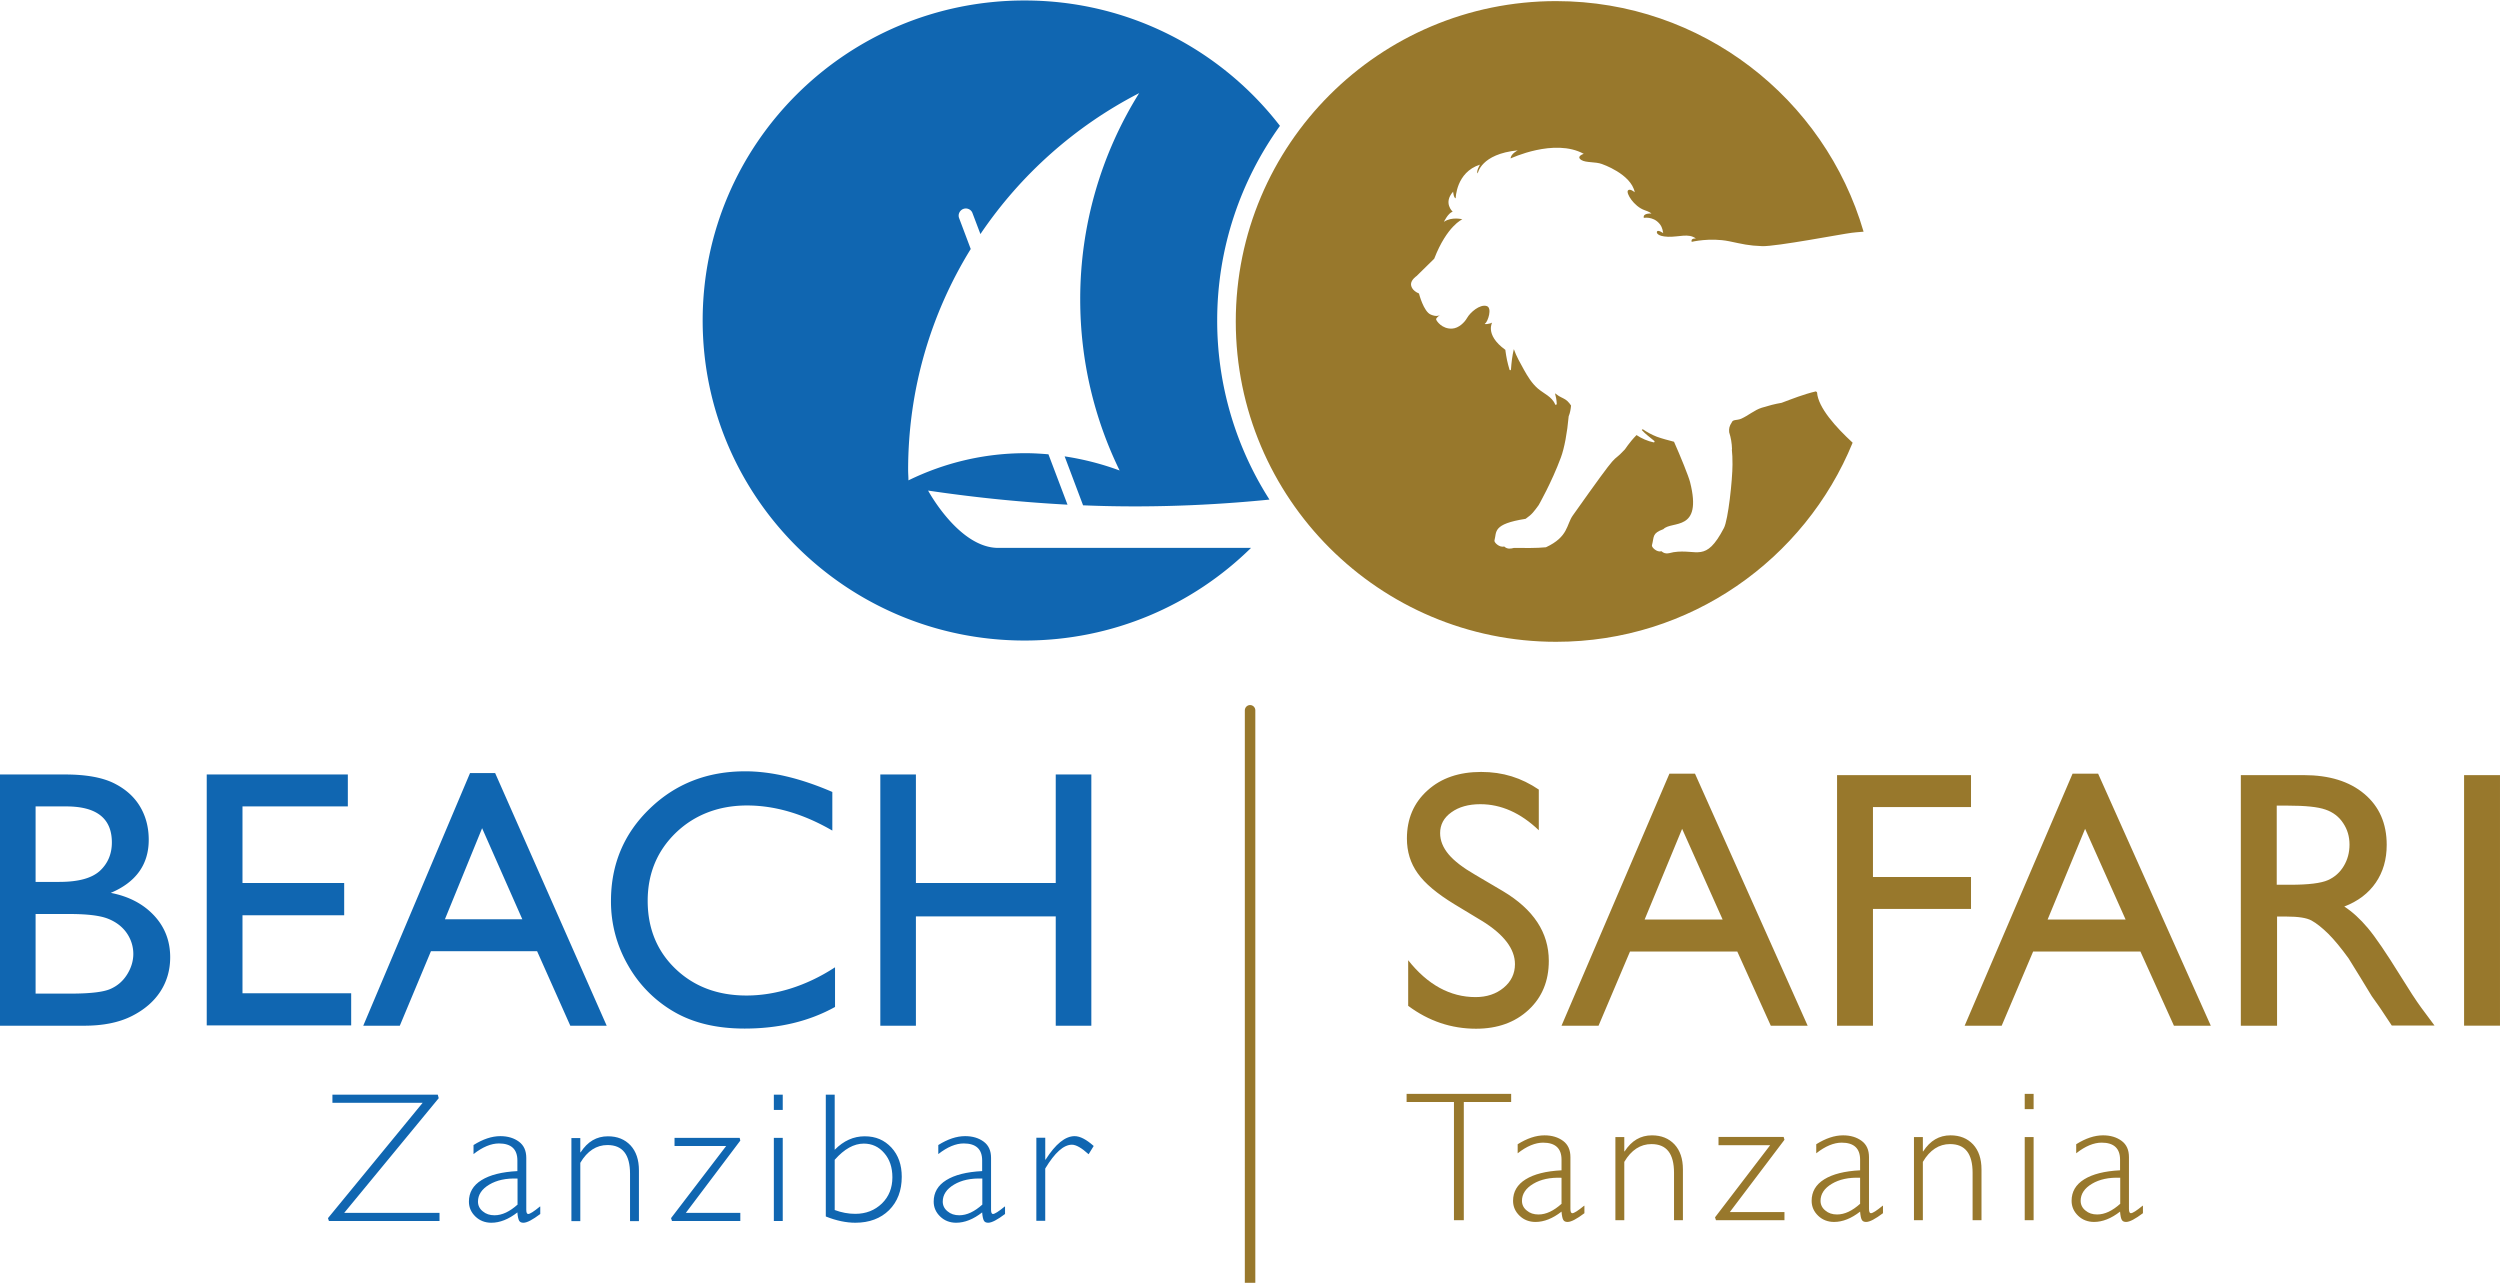
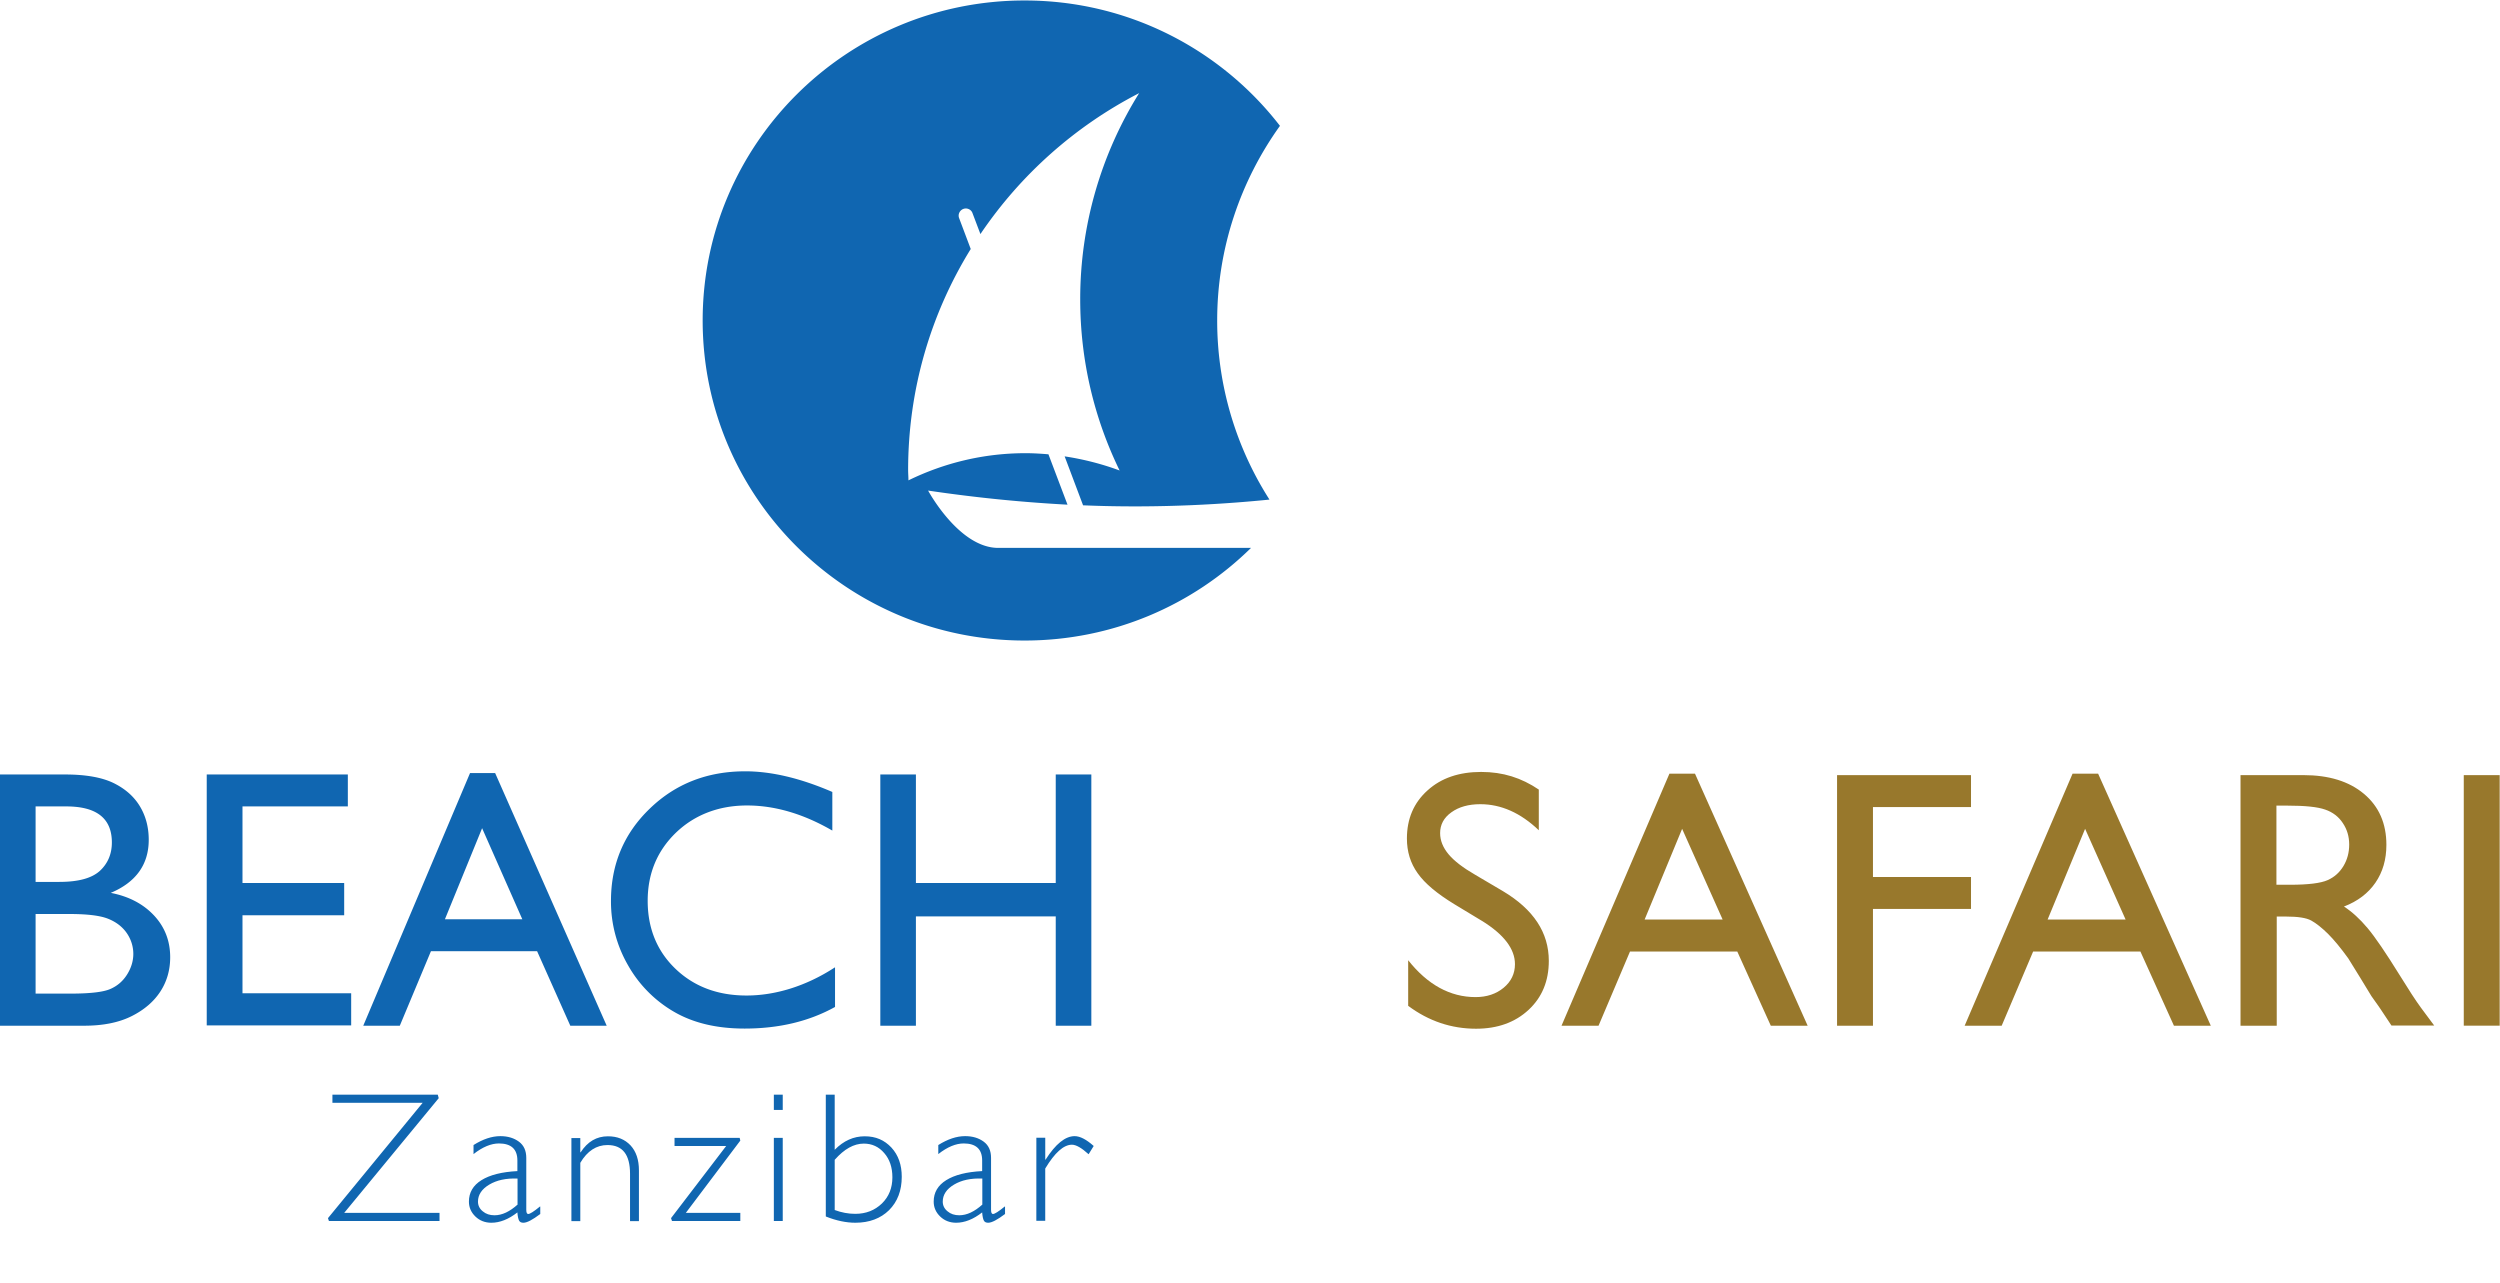
<svg xmlns="http://www.w3.org/2000/svg" id="Layer_2" viewBox="0 0 157.33 80.73" width="157.33" height="80.73">
  <defs>
    <style>.cls-1{fill:#98782c}.cls-2{fill:#1066b1}</style>
  </defs>
  <g id="Layer_1-2">
    <path d="M58.39 30.87c3.23.48 6.17.75 8.79.89l-1.2-3.17c-.48-.04-.96-.07-1.44-.07-2.65 0-5.14.62-7.37 1.71 0-.22-.02-.44-.02-.65 0-5.1 1.44-9.86 3.94-13.91l-.73-1.94c-.09-.23.03-.49.26-.58.23-.09.5.03.58.26l.5 1.32c2.52-3.73 5.95-6.79 9.99-8.87a24.464 24.464 0 0 0-3.71 12.98c0 3.86.89 7.51 2.48 10.77-1.1-.41-2.27-.71-3.46-.89l1.16 3.08c4.95.21 9.26-.11 11.73-.36a20.897 20.897 0 0 1-3.29-11.27c0-4.56 1.47-8.79 3.95-12.25C76.85 3.13 71.03.03 64.48.03c-11.19 0-20.26 9.02-20.26 20.14s9.07 20.14 20.26 20.14c5.56 0 10.59-2.23 14.25-5.83H62.82c-2.48 0-4.42-3.62-4.42-3.62M4.34 57.52h-2.1v5.01h2.21c1.23 0 2.06-.1 2.49-.29.44-.19.79-.49 1.05-.9.26-.41.4-.85.4-1.31s-.14-.92-.42-1.32c-.28-.4-.68-.7-1.19-.9-.52-.2-1.33-.29-2.44-.29m-.17-6.77H2.24v4.75h1.49c1.2 0 2.04-.23 2.55-.69.5-.46.76-1.06.76-1.79 0-1.52-.96-2.27-2.87-2.27m1.13 13.8H0V48.74h4.1c1.29 0 2.3.18 3.03.53.72.35 1.28.83 1.66 1.45.38.62.57 1.33.57 2.13 0 1.55-.8 2.67-2.39 3.34 1.14.22 2.05.7 2.73 1.43.68.73 1.01 1.61 1.01 2.62 0 .81-.21 1.53-.62 2.16-.41.63-1.01 1.15-1.81 1.55-.8.4-1.79.6-2.99.6m7.72-15.81h8.88v2.01h-6.63v4.82h6.4v2.03h-6.4v4.91h6.84v2.02h-9.09V48.74zm19.86 9.11l-2.53-5.73L28 57.85h4.87zm-3.29-9.2h1.58l7.02 15.9h-2.29l-2.09-4.69h-6.68l-1.96 4.69h-2.3l6.72-15.9zm22.97 12.23v2.49c-1.64.91-3.54 1.36-5.69 1.36-1.75 0-3.23-.35-4.45-1.06a7.816 7.816 0 0 1-2.89-2.93 8.005 8.005 0 0 1-1.07-4.04c0-2.3.81-4.24 2.44-5.81 1.62-1.57 3.63-2.35 6.01-2.35 1.64 0 3.47.43 5.48 1.3v2.43c-1.83-1.06-3.62-1.58-5.37-1.58s-3.28.57-4.47 1.71c-1.18 1.14-1.78 2.57-1.78 4.29s.58 3.16 1.75 4.28 2.66 1.68 4.47 1.68 3.75-.59 5.56-1.77m13.9-12.14h2.24v15.81h-2.24v-6.88h-8.8v6.88H55.4V48.74h2.24v6.83h8.8v-6.83z" class="cls-2" />
-     <path d="M93.24 57.94l-1.72-1.04c-1.08-.66-1.85-1.3-2.3-1.94-.46-.64-.68-1.37-.68-2.19 0-1.24.43-2.25 1.3-3.03.86-.78 1.99-1.16 3.37-1.16s2.53.37 3.63 1.11v2.56c-1.14-1.09-2.37-1.64-3.68-1.64-.74 0-1.35.17-1.82.51-.48.34-.71.78-.71 1.31 0 .47.18.91.53 1.33s.91.85 1.69 1.3l1.73 1.02c1.93 1.15 2.89 2.61 2.89 4.39 0 1.26-.42 2.29-1.27 3.08-.85.79-1.95 1.19-3.31 1.19-1.56 0-2.98-.48-4.27-1.44v-2.87c1.22 1.54 2.64 2.32 4.24 2.32.71 0 1.3-.2 1.77-.59.47-.39.71-.89.71-1.48 0-.96-.69-1.87-2.08-2.73m15.15-.08l-2.55-5.71-2.36 5.71h4.92zm-3.33-9.18h1.59l7.09 15.86h-2.32l-2.11-4.67h-6.75l-1.98 4.67h-2.33l6.79-15.86zm10.53.09h8.43v2.01h-6.17v4.4h6.17v2.01h-6.17v7.35h-2.26V48.78zm18.16 9.09l-2.55-5.71-2.36 5.71h4.92zm-3.32-9.18h1.59l7.09 15.86h-2.32l-2.11-4.67h-6.75l-1.98 4.67h-2.33l6.79-15.86zm13.51 2.01h-.68v4.98h.86c1.15 0 1.93-.1 2.36-.29s.76-.49 1-.89.36-.85.36-1.35-.13-.95-.4-1.35c-.26-.4-.64-.69-1.11-.85-.48-.17-1.27-.25-2.38-.25m-2.95 13.85V48.78h3.96c1.6 0 2.87.39 3.81 1.18.94.79 1.41 1.86 1.41 3.21 0 .92-.23 1.71-.69 2.38-.46.67-1.12 1.17-1.98 1.5.51.33 1 .78 1.48 1.35.48.57 1.16 1.57 2.04 2.99.55.89.99 1.57 1.32 2.02l.84 1.13h-2.69l-.69-1.04s-.07-.1-.13-.19l-.44-.62-.7-1.15-.76-1.23c-.47-.65-.89-1.16-1.28-1.55-.39-.38-.74-.66-1.05-.83-.31-.17-.84-.25-1.58-.25h-.59v6.87h-2.26zm14.05-15.77h2.26v15.77h-2.26z" class="cls-1" />
+     <path d="M93.24 57.94l-1.72-1.04c-1.08-.66-1.85-1.3-2.3-1.94-.46-.64-.68-1.37-.68-2.19 0-1.24.43-2.25 1.3-3.03.86-.78 1.99-1.16 3.37-1.16s2.53.37 3.63 1.11v2.56c-1.14-1.09-2.37-1.64-3.68-1.64-.74 0-1.35.17-1.82.51-.48.34-.71.78-.71 1.31 0 .47.18.91.53 1.33s.91.85 1.69 1.3l1.73 1.02c1.93 1.15 2.89 2.61 2.89 4.39 0 1.26-.42 2.29-1.27 3.08-.85.79-1.95 1.19-3.31 1.19-1.56 0-2.98-.48-4.27-1.44v-2.87c1.22 1.54 2.64 2.32 4.24 2.32.71 0 1.3-.2 1.77-.59.47-.39.71-.89.71-1.48 0-.96-.69-1.87-2.08-2.73m15.15-.08l-2.55-5.71-2.36 5.71h4.92zm-3.33-9.18h1.59l7.09 15.86h-2.32l-2.11-4.67h-6.75l-1.98 4.67h-2.33l6.79-15.86zm10.53.09h8.43v2.01h-6.17v4.4h6.17v2.01h-6.17v7.35h-2.26V48.78zm18.16 9.09l-2.55-5.71-2.36 5.71h4.92zm-3.32-9.18h1.59l7.09 15.86h-2.32l-2.11-4.67h-6.75l-1.98 4.67h-2.33l6.79-15.86m13.51 2.01h-.68v4.98h.86c1.15 0 1.93-.1 2.36-.29s.76-.49 1-.89.36-.85.36-1.35-.13-.95-.4-1.35c-.26-.4-.64-.69-1.11-.85-.48-.17-1.27-.25-2.38-.25m-2.95 13.85V48.78h3.96c1.6 0 2.87.39 3.81 1.18.94.79 1.41 1.86 1.41 3.21 0 .92-.23 1.71-.69 2.38-.46.67-1.12 1.17-1.98 1.5.51.33 1 .78 1.48 1.35.48.57 1.16 1.57 2.04 2.99.55.89.99 1.57 1.32 2.02l.84 1.13h-2.69l-.69-1.04s-.07-.1-.13-.19l-.44-.62-.7-1.15-.76-1.23c-.47-.65-.89-1.16-1.28-1.55-.39-.38-.74-.66-1.05-.83-.31-.17-.84-.25-1.58-.25h-.59v6.87h-2.26zm14.05-15.77h2.26v15.77h-2.26z" class="cls-1" />
    <path d="M27.55 68.89l.06.22-5.95 7.22h6v.51H20.7l-.06-.18 5.96-7.26h-5.68v-.51h6.63zm5.02 6.91v-1.63c-.72-.03-1.31.1-1.78.38s-.71.64-.71 1.07c0 .24.1.45.3.61.2.17.44.25.74.25.48 0 .96-.23 1.46-.68m1.42.13v.47c-.48.36-.83.55-1.06.55-.13 0-.22-.04-.27-.13-.05-.09-.09-.26-.11-.52-.55.43-1.1.65-1.64.65-.39 0-.73-.13-1-.39s-.41-.57-.41-.94c0-.57.26-1.02.79-1.35.53-.33 1.28-.52 2.26-.57v-.67c0-.71-.39-1.07-1.16-1.07-.49 0-1.03.22-1.6.67v-.57c.59-.37 1.15-.56 1.69-.56.47 0 .86.12 1.17.35.31.23.46.57.46 1.02v3.26c0 .18.04.27.12.27.11 0 .35-.15.74-.47m2.54-4.32v.91h.02c.44-.68 1.01-1.01 1.72-1.01.59 0 1.06.19 1.42.57.35.38.53.9.53 1.58v3.19h-.56v-2.98c0-1.21-.47-1.81-1.42-1.81-.69 0-1.27.37-1.71 1.12v3.67h-.56v-5.23h.56zm10.03 0l.04.17-3.43 4.55h3.43v.51h-4.3l-.06-.18 3.47-4.54h-3.25v-.51h4.1zm2.15 5.23h.56v-5.23h-.56v5.23zm0-6.99h.56v-.96h-.56v.96zm3.83 3.13v3.17c.43.16.86.24 1.29.24.68 0 1.23-.22 1.68-.65.44-.43.66-.98.66-1.65 0-.62-.17-1.13-.51-1.52-.34-.4-.77-.6-1.29-.6-.62 0-1.23.34-1.82 1.01m-.57 3.57v-7.66h.56v3.47c.56-.57 1.19-.85 1.89-.85s1.24.24 1.68.71c.44.48.65 1.09.65 1.84 0 .87-.27 1.57-.8 2.1-.53.52-1.24.79-2.12.79-.58 0-1.2-.13-1.85-.39m9.84-.76v-1.63c-.72-.03-1.31.1-1.78.38s-.71.64-.71 1.07c0 .24.1.45.3.61.2.17.44.25.74.25.48 0 .96-.23 1.46-.68m1.42.13v.47c-.48.36-.83.55-1.06.55-.13 0-.22-.04-.27-.13-.05-.09-.09-.26-.11-.52-.55.43-1.1.65-1.64.65-.39 0-.73-.13-1-.39s-.41-.57-.41-.94c0-.57.26-1.02.79-1.35.53-.33 1.28-.52 2.26-.57v-.67c0-.71-.39-1.07-1.16-1.07-.49 0-1.03.22-1.6.67v-.57c.59-.37 1.15-.56 1.69-.56.47 0 .86.12 1.17.35.31.23.46.57.46 1.02v3.26c0 .18.04.27.12.27.11 0 .35-.15.74-.47m5.6-3.81l-.32.52c-.44-.4-.79-.6-1.05-.6-.52 0-1.08.5-1.68 1.5v3.29h-.56V71.6h.56v1.38h.02c.63-.99 1.24-1.48 1.83-1.48.34 0 .74.21 1.2.62" class="cls-2" />
-     <path d="M95.1 68.84v.51h-2.98v7.44h-.62v-7.44h-2.98v-.51h6.58zm3.17 6.91v-1.63c-.72-.03-1.31.1-1.78.38s-.71.64-.71 1.07c0 .24.1.45.3.61.2.17.44.25.74.25.48 0 .96-.23 1.46-.68m1.43.13v.47c-.48.36-.83.55-1.06.55-.13 0-.22-.04-.27-.13-.05-.08-.09-.26-.11-.52-.55.43-1.1.65-1.64.65-.39 0-.73-.13-1-.39s-.41-.57-.41-.94c0-.57.26-1.02.79-1.35.53-.33 1.28-.52 2.26-.57v-.67c0-.71-.39-1.07-1.16-1.07-.49 0-1.03.22-1.6.67v-.57c.59-.37 1.15-.56 1.69-.56.47 0 .86.12 1.17.35.31.23.46.57.46 1.02v3.26c0 .18.04.27.12.27.11 0 .35-.15.74-.47m2.53-4.33v.91h.02c.44-.68 1.01-1.01 1.72-1.01.59 0 1.06.19 1.42.57.35.38.53.9.53 1.58v3.19h-.56v-2.98c0-1.21-.47-1.81-1.42-1.81-.69 0-1.27.37-1.71 1.12v3.67h-.56v-5.23h.56zm10.03 0l.05.18-3.44 4.55h3.44v.51h-4.31l-.06-.18 3.47-4.54h-3.25v-.52h4.1zm4.81 4.2v-1.63c-.72-.03-1.31.1-1.78.38s-.71.64-.71 1.07c0 .24.1.45.3.61.2.17.44.25.74.25.48 0 .96-.23 1.46-.68m1.43.13v.47c-.48.36-.83.55-1.06.55-.13 0-.22-.04-.27-.13-.05-.08-.09-.26-.11-.52-.55.43-1.1.65-1.64.65-.39 0-.73-.13-1-.39s-.41-.57-.41-.94c0-.57.26-1.02.79-1.35.53-.33 1.28-.52 2.26-.57v-.67c0-.71-.39-1.07-1.16-1.07-.49 0-1.03.22-1.6.67v-.57c.59-.37 1.15-.56 1.69-.56.47 0 .86.12 1.17.35.31.23.46.57.46 1.02v3.26c0 .18.04.27.12.27.11 0 .35-.15.74-.47m2.53-4.33v.91h.02c.44-.68 1.01-1.01 1.72-1.01.59 0 1.06.19 1.42.57.35.38.53.9.53 1.58v3.19h-.56v-2.98c0-1.21-.47-1.81-1.42-1.81-.69 0-1.27.37-1.71 1.12v3.67h-.56v-5.23h.56zm6.41 5.24h.56v-5.23h-.56v5.23zm0-6.99h.56v-.96h-.56v.96zm6.01 5.95v-1.63c-.72-.03-1.31.1-1.78.38s-.71.64-.71 1.07c0 .24.1.45.3.61.2.17.44.25.74.25.48 0 .96-.23 1.46-.68m1.42.13v.47c-.48.36-.83.55-1.06.55-.13 0-.22-.04-.27-.13-.05-.08-.09-.26-.11-.52-.55.43-1.1.65-1.64.65-.39 0-.73-.13-1-.39s-.41-.57-.41-.94c0-.57.26-1.02.79-1.35.53-.33 1.28-.52 2.26-.57v-.67c0-.71-.39-1.07-1.16-1.07-.49 0-1.03.22-1.6.67v-.57c.59-.37 1.15-.56 1.69-.56.47 0 .86.12 1.17.35.31.23.46.57.46 1.02v3.26c0 .18.04.27.12.27.11 0 .35-.15.74-.47m-56.5 4.85V44.7c0-.18.15-.33.33-.33s.33.15.33.33v36.03m35.28-56.1c-.77.18-1.49.47-2.16.72-.42.07-.83.18-1.25.31-.45.14-.86.5-1.29.69-.28.12-.53.03-.6.24-.15.22-.18.39-.16.6v.01c.11.34.17.7.18 1.06 0 .01 0 .02-.01.04.03.25.04.55.04.93 0 .95-.27 3.49-.54 4-1.16 2.22-1.66 1.29-3.17 1.52-.24.04-.5.18-.76-.06-.28.09-.63-.25-.6-.37.15-.57 0-.75.72-1.02.53-.55 2.48.2 1.68-2.96-.09-.36-.6-1.62-1.01-2.54-.37-.1-.74-.19-1.09-.32-.31-.12-.6-.28-.88-.47-.02.02-.04.03-.06.05.23.26.53.47.79.69.04.04 0 .1-.04.09-.38-.08-.75-.24-1.08-.46-.48.49-.73.92-.74.91-1 1.08-.02-.44-3.27 4.15-.41.58-.27 1.34-1.69 2-.54.06-1.51.05-2.01.04-.2.05-.41.1-.62-.09-.29.09-.65-.26-.61-.38.15-.54-.14-1.03 1.96-1.36.42-.29.53-.47.82-.86 0 0 .82-1.43 1.4-3 .22-.59.4-1.57.49-2.59.09-.22.13-.45.15-.68-.07-.1-.14-.2-.23-.28-.16-.15-.36-.21-.54-.32-.08-.05-.16-.11-.24-.17.06.21.1.43.11.66 0 .06-.07.1-.1.04-.2-.49-.72-.68-1.09-1-.38-.33-.64-.76-.88-1.19-.23-.42-.47-.83-.63-1.29-.1.42-.15.84-.18 1.28 0 .05-.07.07-.09.02-.13-.43-.2-.76-.26-1.21v-.04c-1.37-.99-.78-1.79-.84-1.72-.06.07-.59.15-.43.05.16-.1.46-.98.09-1.09-.43-.13-1.04.4-1.24.76-.14.25-.51.64-.94.66-.63.03-.98-.48-1-.58-.02-.07.15-.21.24-.27-.08.05-.26.1-.57-.03-.46-.18-.75-1.33-.75-1.33-.43-.18-.51-.46-.5-.61.02-.27.35-.49.35-.49l1.11-1.09c.8-2.07 1.77-2.48 1.77-2.48s-.66-.18-1.16.16c0 0 .26-.55.55-.64 0 0-.61-.55.03-1.26 0 0 .03.4.16.42 0 0 .02-1.64 1.53-2.12 0 0-.27.45-.14.55 0 0 .19-1.22 2.52-1.45 0 0-.45.22-.45.51 0 0 2.75-1.3 4.6-.29 0 0-.51.16-.15.39.29.18.89.1 1.29.25 0 0 1.84.62 2.07 1.78 0 0-.31-.27-.43-.11-.13.16.37 1 1.06 1.24 0 0 .32.1.42.21 0 0-.56-.05-.48.27 0 0 .57-.11.97.35.1.11.2.26.25.61 0 0-.39-.28-.4-.05 0 0-.02.25.7.28.71.02 1.29-.24 1.76.11 0 0-.34-.04-.27.21 0 0 1.15-.28 2.35-.04.87.18 1.22.28 2.09.31s5.05-.77 5.63-.84c.13-.01.39-.05.75-.07C114.84 6.2 107.1.07 97.93.07 86.8.07 77.77 9.1 77.77 20.23s9.03 20.16 20.16 20.16c8.43 0 15.65-5.18 18.66-12.53-1.04-.96-2.18-2.21-2.24-3.17" class="cls-1" />
  </g>
</svg>